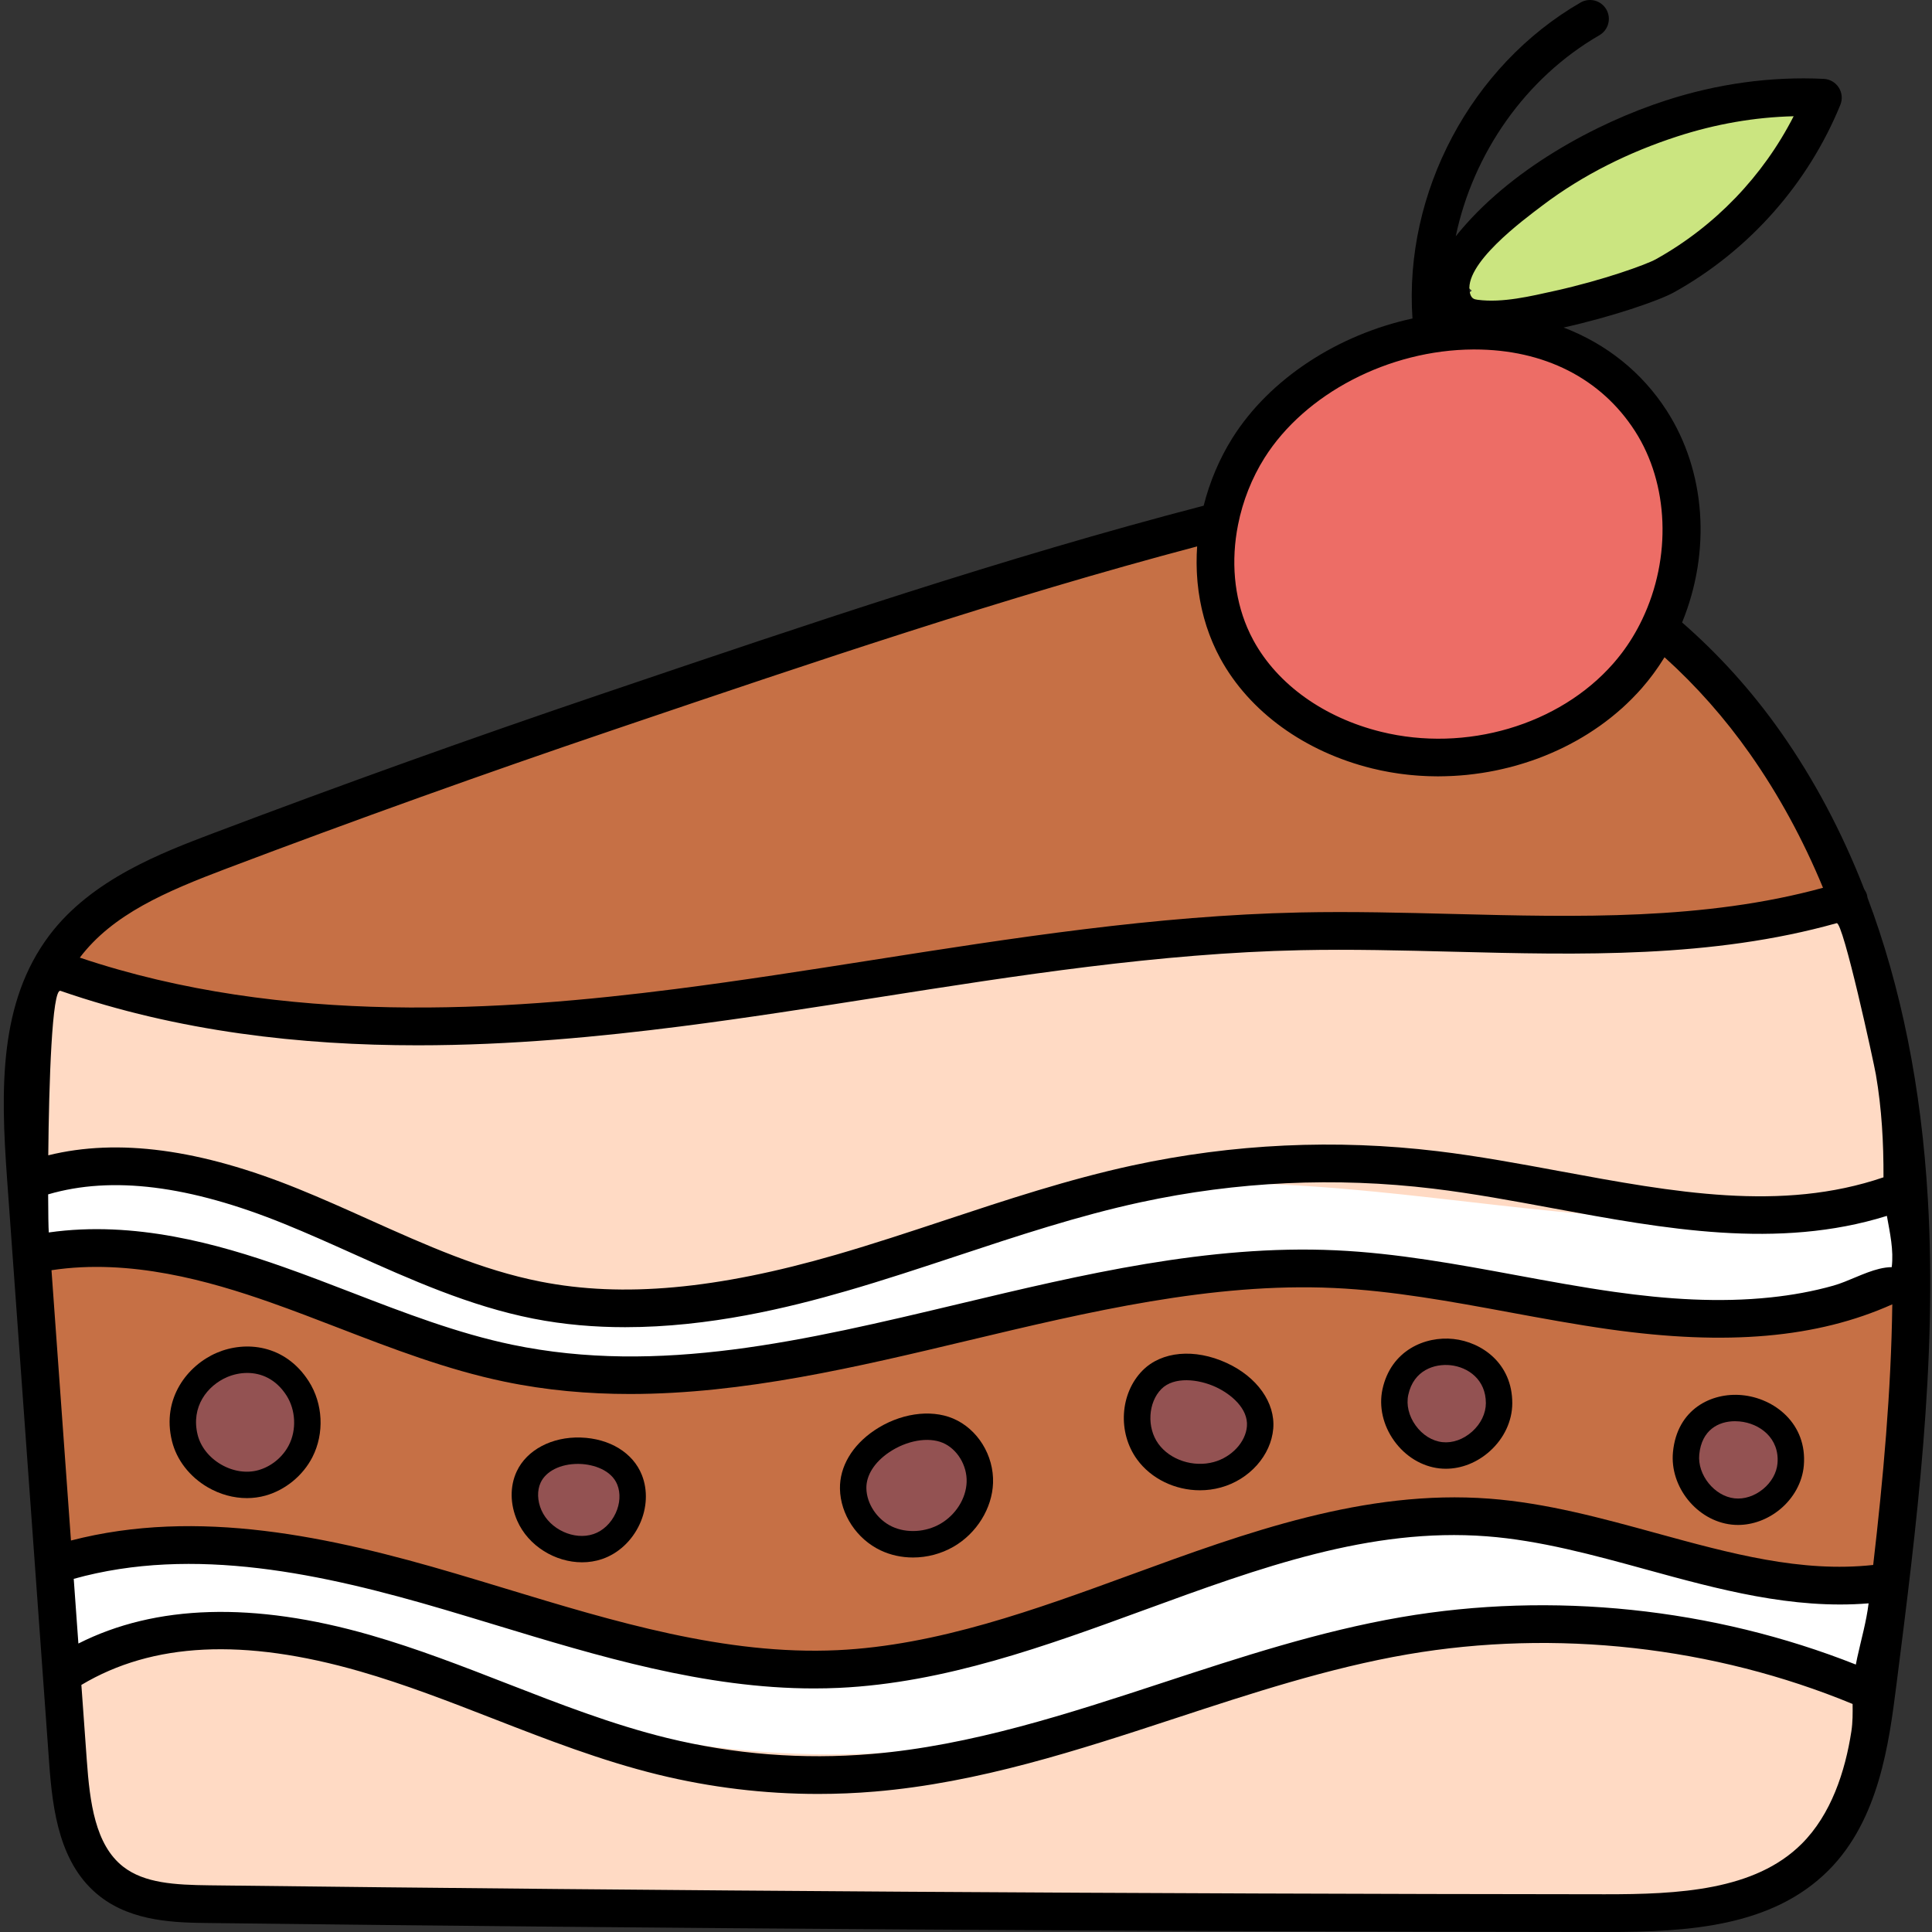
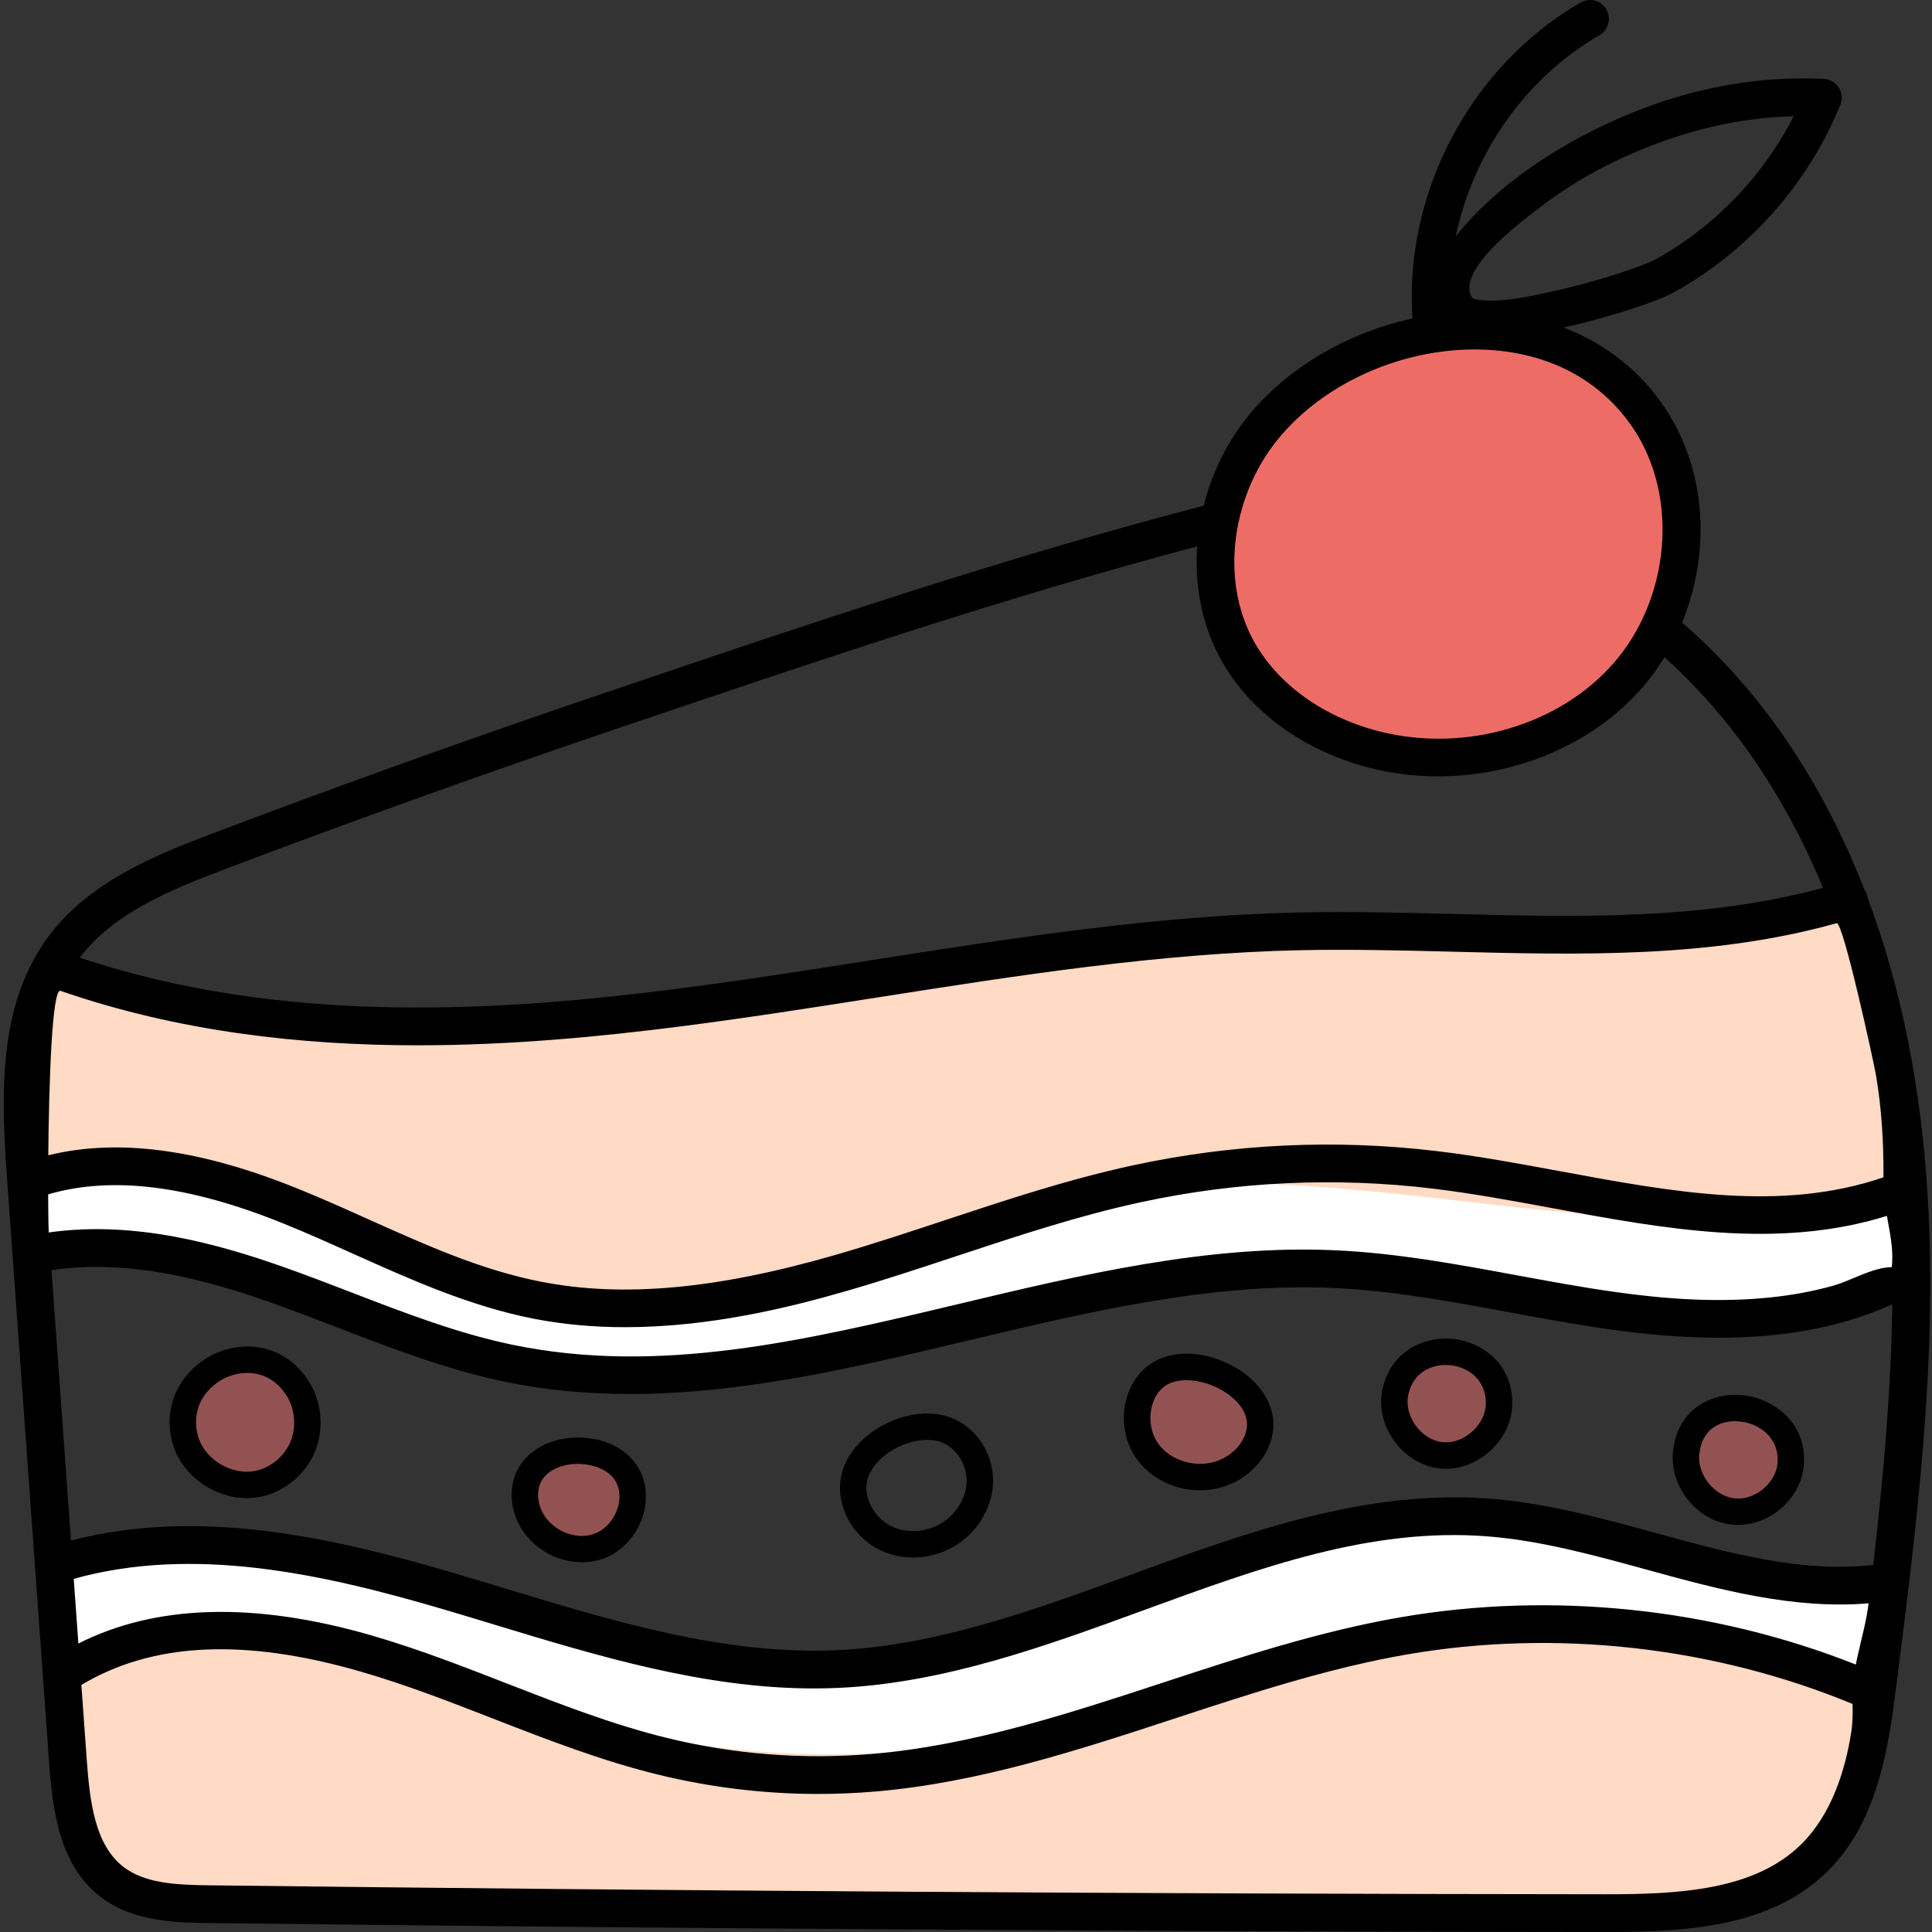
<svg xmlns="http://www.w3.org/2000/svg" height="512pt" viewBox="-1 0 512 512.001" width="512pt">
  <rect x="-1" y="0" width="512" height="512.001" fill="#333333" stroke="none" />
-   <path d="m454.574 349.5c-8.734 0-18.027-.715-28.414-2.18-8.641-1.215-17.391-2.832-25.852-4.398l-.414-.078c-15.359-2.836-31.242-5.77-47.141-6.508-2.719-.125-5.523-.188-8.332-.188-30.293 0-60.656 7.238-90.016 14.242-28.949 6.898-58.883 14.031-88.473 14.031-11.445 0-21.992-1.035-32.238-3.164-14.828-3.086-29.227-8.637-43.164-14.012l-1.059-.406c-5.59-2.148-11.371-4.375-17.109-6.395-12.828-4.516-29.852-9.699-47.758-9.699-4.363 0-8.641.312-12.715.934l-4.566.695 5.926 82.227 5.809-1.508c9.473-2.457 19.297-3.652 30.039-3.652 24.109 0 48.484 6.242 69.156 12.348 4.402 1.293 8.898 2.66 13.246 3.984l.113.035c26.953 8.184 54.824 16.645 83.156 16.645 2.137 0 4.281-.047 6.367-.145 27.246-1.277 53.715-10.953 79.379-20.332 27.125-9.914 55.172-20.16 83.949-20.16 2.992 0 5.984.109 8.902.332 14.539 1.102 29.043 5.082 43.156 8.957 17.086 4.684 33.227 9.105 49.945 9.105 3.223 0 6.418-.172 9.488-.508l3.965-.434.457-3.961c2.199-18.957 4.762-43.996 5.094-69.582l.102-7.824-7.145 3.199c-12.625 5.648-26.969 8.398-43.855 8.398zm-377.227 34.367c-1.891 3.684-5.375 6.547-9.324 7.664-1.125.32-2.332.48-3.586.48-2.691 0-5.414-.754-7.867-2.184-3.629-2.105-6.23-5.434-7.141-9.121-2.102-8.543 3.176-15.105 8.973-17.59 1.93-.832 4.055-1.27 6.141-1.27 3.488 0 8.41 1.195 12.062 6.895 2.863 4.465 3.152 10.406.742 15.125zm86.625 17.973c-1.457 3.164-4.016 5.566-7.039 6.594-1.16.395-2.398.598-3.68.598-5.344 0-10.527-3.301-12.602-8.031-1.352-3.07-1.418-6.332-.18-8.957 1.734-3.703 6.312-6.094 11.672-6.094.188 0 .383.004.578.008 5.652.172 10.148 2.766 11.73 6.77 1.094 2.77.918 6.09-.48 9.113zm85.238 3.715c-2.484 1.438-5.34 2.195-8.258 2.195-2.273 0-4.496-.48-6.426-1.391-4.586-2.164-7.844-7.062-7.926-11.922-.074-4.113 2.441-8.203 6.91-11.223 3.402-2.297 7.477-3.613 11.18-3.613 1.832 0 3.496.309 4.934.914 4.555 1.93 7.727 7.109 7.543 12.316-.176 4.961-3.375 10.074-7.957 12.723zm82.23-27.379c-.414 4.973-4.719 9.688-10.23 11.203-1.355.375-2.773.562-4.215.562-5.051 0-9.895-2.355-12.641-6.141-3.703-5.117-3.262-12.781.977-17.09 1.898-1.922 4.781-2.977 8.129-2.977 2.719 0 5.664.691 8.516 2 6.145 2.82 9.859 7.707 9.465 12.441zm59.027 2.699c-2.418 2.164-5.367 3.355-8.305 3.355-.379 0-.754-.02-1.129-.059-3.266-.355-6.363-2.266-8.5-5.238-2.145-2.984-2.973-6.527-2.277-9.727 1.527-6.98 7.18-9.473 11.961-9.473.48 0 .961.027 1.43.078 4.137.445 11.133 3.484 11.125 12.051-.008 3.273-1.578 6.562-4.305 9.012zm81.586 7.105c-.266 3.043-1.926 6.023-4.551 8.188-2.332 1.91-5.145 2.965-7.918 2.965-.391 0-.754-.023-1.148-.07-6.051-.672-11.164-6.492-11.164-12.711 0-.324.02-.68.059-1.074.766-7.84 6.469-10.633 11.555-10.633.418 0 .844.02 1.266.059 5.199.473 12.66 4.402 11.902 13.277zm0 0" fill="#c67045" />
-   <path d="m109.738 272.008c26.906 0 52.141-2.816 68.773-4.934 17.215-2.184 34.672-4.926 51.559-7.578l.945-.148c36.773-5.77 74.801-11.734 112.605-12.535 3.352-.074 6.805-.109 10.547-.109 10.047 0 20.156.258 29.93.508 9.648.246 19.625.496 29.551.496 19.578 0 45.199-.863 69.797-7.613l5.465-1.496-2.168-5.238c-5.457-13.184-12.156-25.457-19.91-36.473-6.84-9.723-14.699-18.609-23.359-26.418l-4.293-3.867-3.215 4.805c-.102.152-.199.309-.293.461-.309.492-.621.984-.949 1.465l-.07.109c-.062.098-.129.195-.195.289l-.156.227c-.27.398-.551.797-.84 1.195l-.449.613c-.305.406-.609.801-.922 1.199l-.164.207c-.062.082-.129.168-.195.25l-.074.09c-.441.551-.895 1.094-1.367 1.629-.645.734-1.316 1.453-2.031 2.176-.195.195-.391.395-.578.586-.781.785-1.449 1.418-2.098 1.992 0 0-.285.254-.359.324-.676.59-1.363 1.172-1.996 1.688l-.551.441c-.844.664-1.656 1.277-2.391 1.801l-.125.09c-.141.094-.273.188-.406.285-.73.508-1.469 1-2.223 1.484-.109.074-.219.145-.328.207l-.129.078c-.859.543-1.727 1.059-2.625 1.559-.176.102-.355.207-.551.312-.828.449-1.676.895-2.504 1.309l-.312.16c-.961.469-1.879.887-2.75 1.266l-.727.312c-1.133.473-2.066.844-2.934 1.168l-.25.094c-.828.297-1.719.598-2.742.918l-.668.215c-1 .301-1.996.594-3.094.879-.137.031-.277.062-.371.086-.902.234-1.812.438-2.719.629 0 0-.422.094-.492.109l-.207.035c-1.086.223-2.082.402-2.945.535-.254.035-.512.07-.773.117-.898.129-1.805.238-2.629.332-.156.016-.641.07-.641.07-.973.098-1.988.172-3.105.234l-.113.008c-.188.012-.375.02-.641.031-1.031.047-1.965.07-2.855.07-.121 0-.238.004-.375.012 0 0-.52-.012-.66-.012-.523-.008-1.051-.016-1.562-.035l-.797-.027-1.414-.074-.836-.062c-.453-.039-.895-.074-1.371-.121l-.887-.086-.387-.051c-.289-.031-.574-.066-.863-.105l-.98-.129c-.434-.062-.875-.137-1.309-.207l-.332-.055c-.121-.02-.246-.035-.363-.059l-.176-.035c-.469-.078-.93-.168-1.441-.273l-.305-.059c-.086-.016-.172-.031-.254-.051l-.164-.035c-.715-.148-1.422-.301-2.129-.477-16.508-4.074-30.008-13.797-37.023-26.66-.309-.566-.594-1.129-.902-1.766l-.23-.48c-.191-.41-.383-.816-.566-1.234-.066-.152-.133-.305-.191-.461l-.074-.188c-.141-.328-.273-.66-.402-.992l-.32-.832c-.191-.516-.375-1.039-.551-1.574-.035-.105-.074-.219-.117-.336-.184-.582-.355-1.172-.531-1.809 0 0-.117-.441-.148-.559-.117-.453-.227-.898-.344-1.383-.043-.18-.086-.359-.121-.539l-.027-.129c-.062-.262-.113-.527-.168-.793l-.09-.441c-.023-.141-.121-.68-.121-.68-.09-.52-.18-1.051-.258-1.621l-.055-.387c-.094-.648-.164-1.309-.23-1.988-.012-.117-.023-.238-.031-.355l-.016-.223c-.043-.477-.078-.945-.102-1.332-.004-.168-.039-.793-.039-.793-.02-.438-.027-.879-.035-1.316l-.004-.18c-.008-.199-.008-.387-.008-.582 0-.527 0-1.051.02-1.582l.004-.383.004-.145c.02-.629.055-1.262.102-1.898l.496-6.977-6.762 1.789c-51.137 13.516-102.211 30.82-151.605 47.555l-3.531 1.203c-34.188 11.582-68.676 23.945-102.504 36.75-16.871 6.383-31.609 12.691-41.164 25.285l-4.207 5.543 6.598 2.219c26.977 9.07 56.805 13.48 91.176 13.48zm0 0" fill="#c67045" />
-   <path d="m441.961 31.395c-30.516 9.902-49.992 27.773-58.043 41.195l5.113 4.438-9.898 7.883 14.922-.391c4.887-.129 10.973-.988 18.09-2.566 12.504-2.77 24.805-7.047 28.121-8.895 16.555-9.219 29.875-23.043 38.52-39.984l3.816-7.473-8.391.203c-10.781.262-21.633 2.145-32.25 5.59zm0 0" fill="#cbe580" />
  <path d="m504.996 319.809-.316-6.027-5.863 1.434c-14.113 3.449-29.473 5.125-46.953 5.125-21.188 0-42.789-2.465-63.77-4.855-21.191-2.426-43.102-4.934-64.863-4.934-10.129 0-19.355.535-28.211 1.629-19.965 2.469-39.586 8.074-58.555 13.496l-.84.238c-7.277 2.074-14.797 4.219-22.227 6.141-14.906 3.867-34.676 8.309-55.363 8.309-9.484 0-18.508-.957-26.82-2.844-13.488-3.07-26.406-8.809-38.902-14.355l-.164-.074c-6.934-3.074-14.105-6.258-21.32-8.969-13.824-5.176-26.621-7.801-38.035-7.801-8.555 0-16.484 1.473-23.574 4.379l-3.352 1.371 1.457 20.25 5.305-.754c3.848-.547 7.871-.824 11.965-.824 17.875 0 34.926 5.188 47.781 9.707 6.016 2.121 12.082 4.457 17.945 6.719l.215.082c13.906 5.363 28.281 10.91 43.164 14.008 10.414 2.168 21.051 3.219 32.512 3.219 29.09 0 57.797-6.844 88.191-14.086 29.371-7.004 59.738-14.242 89.957-14.242 2.828 0 5.652.062 8.395.191 15.852.73 31.734 3.664 47.141 6.512 8.145 1.504 17.375 3.215 26.27 4.473 10.402 1.469 19.699 2.18 28.426 2.18 17.195 0 31.766-2.848 44.508-8.688l6.457 1.875-.062-6.723c-.051-5.449-.215-10.887-.496-16.16zm0 0" fill="#fff" />
  <path d="m486.609 420.207c-16.887 0-33.762-4.629-50.086-9.105l-.16-.047c-14.004-3.836-28.484-7.805-43-8.91-2.992-.227-6.055-.344-9.109-.344-28.535 0-55.32 9.785-83.676 20.148l-.133.047c-25.59 9.359-52.051 19.035-79.297 20.309-2.137.098-4.305.148-6.434.148-28.273 0-56.145-8.461-83.09-16.641-4.465-1.367-8.93-2.711-13.375-4.023-20.652-6.102-45.02-12.336-69.156-12.336-11.309 0-22.039 1.395-31.902 4.145l-3.938 1.098 2.375 32.918 6.953-4.121c10.27-6.082 23.301-9.301 37.684-9.301 7.559 0 15.508.875 23.633 2.594 13.477 2.852 26.715 7.613 39.512 12.223l.215.078c7.66 2.762 16.34 5.898 24.941 8.496 22.84 6.859 46.547 10.336 70.465 10.336 18.18 0 36.348-2.031 53.996-6.031 14.977-3.387 29.832-8.254 44.195-12.961l.191-.062c20.859-6.852 42.434-13.93 64.52-16.496 6.777-.789 13.887-1.188 21.133-1.188 30.672 0 61.227 7.031 88.188 13.234l5.383 1.238.699-5.48c.621-4.871 1.23-9.762 1.824-14.672l.73-6.086-6.105.504c-2.332.191-4.746.289-7.176.289zm0 0" fill="#fff" />
  <path d="m490.441 242.957-1.57-4.391-4.492 1.262c-24.859 6.984-50.812 7.883-70.648 7.883-.004 0-.008 0-.008 0-9.898 0-19.922-.254-29.621-.496-9.758-.25-19.848-.512-29.883-.512-3.77 0-7.238.035-10.602.109-37.812.797-75.852 6.77-112.68 12.551l-.949.148c-16.859 2.645-34.289 5.379-51.477 7.559-16.66 2.121-41.922 4.941-68.797 4.941-35.125 0-65.559-4.629-93.043-14.156l-4.379-1.516-1.844 4.25c-5.754 13.25-6.098 28.68-4.844 47.77l.438 6.648 6.262-2.277c6.215-2.262 13.113-3.406 20.5-3.406 11.066 0 23.504 2.559 36.965 7.609 7.07 2.652 14.145 5.785 20.984 8.816l.336.148c12.609 5.609 25.648 11.41 39.457 14.539 8.535 1.938 17.785 2.922 27.492 2.922 21.016 0 41.031-4.488 56.121-8.398 7.426-1.922 14.938-4.066 22.203-6.137l.953-.273c18.863-5.387 38.367-10.957 58.07-13.398 8.742-1.078 17.852-1.605 27.852-1.605 21.516 0 43.375 2.496 64.52 4.914 20.922 2.391 42.555 4.867 64.043 4.867 18.273 0 34.293-1.805 48.98-5.52l4.07-1.027-.309-4.188c-1.887-25.32-6.629-48.746-14.102-69.637zm0 0" fill="#ffdac4" />
  <path d="m402.992 428.188c-7.34 0-14.543.402-21.406 1.199-22.375 2.598-44.102 9.73-65.109 16.625-14.355 4.711-29.199 9.582-44.105 12.953-17.469 3.953-35.414 5.957-53.336 5.957-23.625 0-47.043-3.438-69.598-10.219-8.527-2.566-17.172-5.684-24.797-8.434-12.93-4.668-26.305-9.496-40.121-12.418-8.273-1.75-16.48-2.641-24.387-2.641-16.699 0-30.949 3.965-42.355 11.789l-2.367 1.621 1.609 22.27c.879 12.191 2.496 24.688 11.555 31.746 6.863 5.34 15.773 5.875 25.859 5.996 121.672 1.461 246.086 2.258 369.785 2.371h.551c20.426 0 41.516-1.148 55.238-14.832 11.246-11.227 14.191-27.695 16.434-45.008l.582-4.496-4.418-1.02c-27.418-6.309-58.496-13.461-89.613-13.461zm0 0" fill="#ffdac4" />
  <g fill="#935252">
    <path d="m460.473 371.719c-.652-.066-1.242-.078-1.68-.078-7.996 0-13.664 5.242-14.445 13.348-.777 8.031 5.773 16.164 13.766 17.062.488.055.984.082 1.48.082 3.469 0 6.953-1.297 9.816-3.652 3.238-2.664 5.285-6.395 5.625-10.242.84-9.785-6.902-15.816-14.562-16.52zm0 0" />
    <path d="m383.969 356.828c-.602-.062-1.215-.094-1.824-.094-7.434 0-13.25 4.645-14.812 11.828-.883 4.027.125 8.441 2.762 12.113 2.637 3.676 6.512 6.035 10.625 6.477.477.051.961.078 1.445.078 3.68 0 7.34-1.465 10.305-4.125 3.355-3.008 5.289-7.098 5.305-11.246 0-9.305-7.156-14.312-13.805-15.031zm0 0" />
    <path d="m323.227 363.008c-3.133-1.438-6.629-2.23-9.844-2.23-4.191 0-7.707 1.328-10.176 3.828-5.238 5.297-5.812 14.695-1.281 20.953 3.301 4.551 9.09 7.379 15.105 7.379 1.699 0 3.375-.223 4.988-.668 6.793-1.879 11.895-7.574 12.406-13.848.602-7.305-5.387-12.754-11.199-15.414zm0 0" />
-     <path d="m250.785 377.754c-1.832-.77-3.887-1.164-6.105-1.164-4.336 0-8.895 1.473-12.844 4.141-5.312 3.59-8.316 8.602-8.238 13.766.102 6.051 3.984 11.91 9.656 14.578 2.316 1.09 4.977 1.668 7.695 1.668 3.453 0 6.832-.895 9.773-2.594 5.52-3.203 9.23-9.164 9.449-15.207.219-6.504-3.633-12.746-9.387-15.188zm0 0" />
    <path d="m152.863 382.965c-.238-.012-.48-.012-.719-.012-6.613 0-12.129 2.996-14.383 7.809-1.609 3.41-1.555 7.586.141 11.445 2.535 5.789 8.82 9.836 15.289 9.836 1.637 0 3.227-.258 4.734-.773 3.77-1.293 6.969-4.273 8.773-8.172 1.742-3.758 1.941-7.934.543-11.469-2.422-6.117-9.004-8.484-14.379-8.664zm0 0" />
    <path d="m64.516 358.84c-2.488 0-5.02.527-7.305 1.52-6.918 2.973-13.215 10.832-10.703 21.07 1.102 4.457 4.215 8.465 8.559 10.996 2.922 1.695 6.156 2.594 9.355 2.594 1.52 0 3.012-.203 4.426-.605 4.73-1.344 8.902-4.77 11.172-9.18 2.887-5.664 2.539-12.77-.887-18.109-3.418-5.34-8.609-8.285-14.617-8.285zm0 0" />
  </g>
  <path d="m389.754 87.613h-.375c-23.984.129-47.906 12.629-59.527 31.105-3.652 5.809-6.301 12.504-7.66 19.355-2.117 10.605-1.168 21.055 2.734 30.191.555 1.309 1.18 2.605 1.859 3.852 7.023 12.879 20.523 22.605 37.035 26.68 5.316 1.309 10.84 1.969 16.41 1.969 19.465 0 38.176-8.082 50.02-21.59.809-.902 1.609-1.879 2.457-2.992 2.316-3.055 4.336-6.367 6-9.844l.488-1.035v-.023c8.047-17.68 7.016-38.664-2.715-53.766-9.922-15.414-26.516-23.902-46.727-23.902zm0 0" fill="#ed6d66" />
  <path d="m509.898 317.719c-1.715-29.469-7.074-56.164-16-79.852-.035-.293-.086-.582-.176-.871-.152-.488-.395-.922-.668-1.32-5.902-15.164-13.277-29.078-22.125-41.66-7.582-10.781-16.375-20.531-26.156-29.055 7.734-18.875 6.27-40.07-4.09-56.152-6.543-10.168-16.008-17.691-27.309-22.008 12.457-2.766 25.18-7.059 29.324-9.371 19.797-11.031 35.43-28.66 44.012-49.641.613-1.5.461-3.207-.41-4.578-.875-1.367-2.355-2.227-3.977-2.309-13.988-.676-28.086 1.254-41.906 5.734-18.406 5.969-41.512 18.305-55.633 35.988 4.609-21.984 18.465-41.965 38.078-53.293 2.391-1.383 3.211-4.441 1.828-6.832-1.379-2.391-4.438-3.211-6.828-1.828-29.012 16.758-46.832 50.328-44.543 83.734-19.777 4.281-37.832 15.957-47.699 31.648-3.434 5.457-6.039 11.617-7.637 17.965-52.805 13.734-105.457 31.57-156.406 48.832l-3.34 1.133c-34.148 11.57-68.695 23.953-102.68 36.812-13.641 5.168-32.32 12.246-43.492 27.094-13.348 17.758-12.914 40.59-11.203 64.387 3.715 51.656 7.441 103.312 11.168 154.969.918 12.73 2.789 27.008 13.469 35.332 8.75 6.812 20.387 6.949 28.879 7.047 122.355 1.473 246.785 2.27 369.836 2.375h.637c21.531 0 43.723-1.359 58.684-16.293 13.473-13.445 16.09-33.957 18-48.934 5.359-42.148 10.898-85.73 8.363-129.055zm-102.074-263.312c10.707-8.098 22.934-14.121 35.68-18.254 10.188-3.305 20.523-5.098 30.832-5.348-8.109 15.883-20.863 29.176-36.504 37.891-2.551 1.422-13.992 5.551-26.77 8.379-6.406 1.418-13.867 3.242-20.465 2.371-.438-.059-.895-.137-1.254-.395-.41-.301-.633-.797-.77-1.289-2.082-7.59 14.18-19.52 19.25-23.355zm-80.727 84.648c1.234-6.25 3.648-12.363 6.988-17.672 10.75-17.09 32.98-28.652 55.32-28.77h.352c18.453 0 33.543 7.664 42.52 21.609 9.004 13.98 9.758 33.586 1.914 49.949 0 0 0 .004-.004.008-1.527 3.203-3.359 6.215-5.465 8.98-.703.922-1.434 1.816-2.195 2.684-14.348 16.348-39.066 23.621-61.508 18.094-15.152-3.734-27.484-12.559-33.84-24.215-.605-1.105-1.152-2.242-1.648-3.406-3.473-8.148-4.344-17.68-2.434-27.262zm-267.996 91.098c33.875-12.816 68.309-25.164 102.348-36.695l3.34-1.133c49.41-16.742 100.422-34.031 151.465-47.52-.051.703-.086 1.406-.109 2.109-.004.168-.004.332-.008.5-.016.586-.023 1.168-.023 1.75 0 .254.008.508.012.766.008.504.023 1.008.043 1.512.012.258.023.52.039.777.027.539.07 1.074.113 1.613.02.203.031.406.051.609.07.73.152 1.461.254 2.184.016.137.039.27.059.402.086.594.176 1.184.281 1.766.043.242.09.484.137.723.09.488.188.969.293 1.453.055.25.113.5.168.75.117.5.242.996.375 1.488.055.211.105.422.164.633.191.691.398 1.379.617 2.062.023.078.051.156.078.234.199.605.406 1.203.629 1.797.078.219.164.438.25.656.176.457.355.914.547 1.367.098.23.195.465.297.695.199.453.406.906.617 1.355.094.199.188.402.285.602.312.641.637 1.273.977 1.898 7.695 14.113 22.359 24.734 40.23 29.141.766.188 1.539.363 2.312.527.25.051.504.098.754.148.523.105 1.051.207 1.578.301.297.051.594.098.891.148.484.078.969.156 1.453.227.316.043.625.082.941.125.473.062.949.117 1.426.172.312.031.625.066.941.098.48.047.965.086 1.445.125.305.023.609.047.914.066.508.035 1.016.059 1.523.082.277.012.555.027.836.035.582.02 1.164.027 1.746.035.203 0 .406.008.609.008.043 0 .082.004.125.004.102 0 .203-.008.301-.008 1.035-.004 2.062-.035 3.094-.082.262-.012.523-.02.781-.035 1.113-.062 2.223-.145 3.328-.254.211-.02.418-.047.625-.07.98-.105 1.961-.23 2.934-.375.223-.031.449-.062.672-.098 1.094-.168 2.184-.363 3.27-.582.242-.051.484-.102.727-.152.984-.211 1.965-.434 2.938-.68.152-.039.309-.074.461-.113 1.074-.277 2.145-.586 3.203-.914.25-.074.5-.156.75-.234 1.051-.336 2.098-.684 3.133-1.066.027-.008.051-.016.074-.023 1.055-.391 2.094-.809 3.125-1.246.238-.098.477-.199.719-.305 1.012-.441 2.02-.898 3.012-1.383.117-.055.227-.117.34-.172.91-.449 1.805-.922 2.691-1.41.211-.117.426-.23.637-.352.949-.535 1.887-1.09 2.809-1.668.172-.105.336-.219.504-.324.82-.523 1.629-1.066 2.422-1.621.168-.117.34-.234.504-.352.883-.633 1.75-1.285 2.598-1.957.184-.145.363-.293.547-.441.773-.625 1.531-1.266 2.273-1.926.105-.09.211-.18.312-.27.805-.727 1.586-1.477 2.355-2.242.18-.176.355-.359.531-.539.77-.789 1.527-1.586 2.254-2.414.516-.586 1.016-1.188 1.508-1.797.156-.191.309-.387.461-.582.34-.43.672-.859 1-1.297.164-.223.328-.449.492-.676.316-.434.625-.875.93-1.32.148-.215.297-.426.438-.645.367-.551.727-1.109 1.074-1.672.059-.094.121-.184.18-.273 8.41 7.586 16.004 16.172 22.621 25.586 7.594 10.801 14.055 22.652 19.375 35.508-31.418 8.621-65.184 7.77-97.895 6.941-13.359-.34-27.172-.691-40.715-.402-38.168.809-76.391 6.812-113.355 12.617-17.129 2.688-34.844 5.469-52.277 7.688-45.164 5.746-103.555 9.883-157.723-8.336 8.723-11.508 22.797-17.516 38.941-23.629zm-44.062 32.434c31.336 10.855 63.902 14.43 94.672 14.43 24.855 0 48.539-2.32 69.434-4.977 17.578-2.238 35.363-5.031 52.566-7.73 36.637-5.754 74.52-11.703 112.016-12.5 13.309-.281 27.004.066 40.25.402 33.777.855 68.652 1.734 101.754-7.562 1.707-.48 9.832 36.828 10.402 40.145 1.555 9.039 2.047 18.07 2.012 27.207-27.051 9.242-55.535 3.969-85.691-1.613-10.648-1.973-21.664-4.012-32.484-5.312-27.023-3.25-54.219-1.98-80.824 3.77-16.949 3.664-33.566 9.168-49.637 14.492-9.473 3.137-19.266 6.379-28.953 9.184-31.613 9.152-56.492 11.418-78.305 7.121-15.715-3.094-30.223-9.605-45.578-16.496-6.062-2.727-12.336-5.539-18.621-8.086-25.996-10.543-47.734-13.457-66.262-8.895.18-19.129.992-44.363 3.25-43.578zm3.5 155.824c31.844-8.875 66.023-1.359 98.293 8.168 4.434 1.309 8.879 2.66 13.328 4.008 27.344 8.305 55.551 16.871 84.555 16.867 2.211 0 4.434-.047 6.66-.152 28.004-1.309 54.84-11.117 80.789-20.605 30.82-11.266 59.922-21.914 90.82-19.562 14.094 1.07 28.391 4.992 42.219 8.785 19.098 5.242 38.805 10.641 58.996 8.984-.594 4.867-1.973 9.605-3.012 14.379-.133.613-.25 1.227-.371 1.84-37.82-14.98-80.434-19.445-120.484-12.559-21.566 3.707-42.629 10.617-62.996 17.305-25.074 8.23-51 16.742-77.367 18.953-18.219 1.527-36.465.098-54.223-4.25-14.41-3.527-28.641-9.066-42.398-14.422-11.711-4.559-23.82-9.27-36.191-12.832-30.906-8.891-56.891-8.129-77.383 2.234-.414-5.715-.824-11.426-1.234-17.141zm471.094 40.41c-1.641 10.664-5.371 22.031-13.164 29.809-12.402 12.383-32.613 13.395-52.242 13.371-123.016-.102-247.41-.902-369.73-2.371-9.168-.109-17.219-.555-22.852-4.938-7.441-5.805-8.844-17.094-9.641-28.164-.48-6.672-.961-13.34-1.441-20.004 18.871-11.277 43.039-12.457 73.824-3.594 11.938 3.434 23.832 8.062 35.332 12.539 14.062 5.473 28.602 11.129 43.648 14.816 13.941 3.414 28.168 5.129 42.457 5.129 4.988 0 9.988-.207 14.98-.629 27.535-2.309 54.027-11.004 79.652-19.414 20.023-6.574 40.727-13.371 61.57-16.953 39.262-6.75 81.109-2.074 117.934 13.152.027 2.398.047 4.801-.328 7.25zm5.781-44.09c-19.07 2.09-37.789-3.027-57.566-8.453-14.281-3.918-29.051-7.973-44.109-9.117-33.047-2.508-64.547 9.008-95.008 20.145-25.242 9.227-51.344 18.77-77.824 20.008-29.621 1.383-59.219-7.605-87.84-16.293-4.477-1.359-8.945-2.715-13.406-4.031-33.07-9.766-68.195-17.461-101.855-8.734-1.723-23.879-3.441-47.758-5.16-71.637 20.824-3.164 41.867 2.844 58.066 8.547 6.02 2.121 12.125 4.477 18.027 6.75 14.109 5.438 28.703 11.066 43.938 14.234 11.074 2.305 22.168 3.273 33.258 3.273 30.164 0 60.266-7.172 89.629-14.172 31.793-7.578 64.676-15.41 96.961-13.918 15.527.715 31.254 3.621 46.461 6.434 8.648 1.598 17.59 3.25 26.484 4.508 31.246 4.41 55.109 2.301 75.008-6.613-.305 23.062-2.41 46.195-5.062 69.07zm4.914-78.926c-1.082.008-2.176.176-3.281.441-4.094.988-8.301 3.367-12.18 4.461-5.41 1.527-10.957 2.516-16.543 3.109-13.785 1.465-27.77.488-41.457-1.445-8.684-1.227-17.52-2.859-26.066-4.438-15.539-2.871-31.605-5.844-47.816-6.59-33.699-1.559-67.27 6.441-99.738 14.18-40.898 9.746-79.527 18.953-118.535 10.836-14.434-3.004-28.641-8.48-42.379-13.777-5.969-2.301-12.141-4.68-18.301-6.848-17.117-6.027-39.383-12.355-62.105-9.121-.09-1.23-.156-4.984-.168-10.094 16.891-4.949 37.375-2.406 62.539 7.801 6.113 2.477 12.301 5.254 18.285 7.941 15.191 6.82 30.902 13.871 47.742 17.188 8.145 1.605 16.324 2.27 24.344 2.27 22.289 0 43.305-5.148 58.672-9.598 9.871-2.855 19.754-6.133 29.312-9.297 15.82-5.242 32.184-10.66 48.609-14.211 25.516-5.516 51.598-6.73 77.516-3.613 10.508 1.266 21.359 3.273 31.859 5.219 29.301 5.422 59.574 11.02 88.406 2 .82 4.562 1.836 9.102 1.285 13.586zm0 0" />
  <path d="m251.57 375.918c-6.055-2.555-14.238-1.32-20.855 3.152-5.895 3.98-9.215 9.617-9.117 15.465.117 6.785 4.457 13.352 10.797 16.344 2.656 1.254 5.594 1.875 8.562 1.875 3.707 0 7.457-.965 10.762-2.875 6.109-3.531 10.211-10.148 10.449-16.863.254-7.324-4.102-14.355-10.598-17.098zm-3.355 27.902c-3.93 2.27-8.965 2.555-12.832.73-3.922-1.852-6.715-6.02-6.785-10.137-.059-3.434 2.141-6.914 6.035-9.543 4.633-3.133 10.344-4.141 14.215-2.504 3.816 1.613 6.477 5.988 6.32 10.402-.152 4.359-2.883 8.695-6.953 11.051zm0 0" />
  <path d="m324.07 361.195c-8.492-3.902-17.242-3.109-22.293 2.008-5.98 6.066-6.629 16.398-1.473 23.523 3.766 5.199 10.152 8.215 16.695 8.215 1.852 0 3.715-.242 5.539-.746 7.586-2.086 13.297-8.504 13.887-15.609.562-6.859-4.285-13.684-12.355-17.391zm5.375 16.816c-.344 4.164-4.027 8.133-8.766 9.438-5.414 1.492-11.602-.539-14.703-4.828-3.102-4.285-2.742-10.926.785-14.504 3.344-3.387 9.801-2.668 14.387-.562 4.07 1.871 8.688 5.73 8.297 10.457zm0 0" />
  <path d="m56.422 358.52c-7.668 3.293-14.648 12.016-11.848 23.383 1.227 4.992 4.684 9.457 9.48 12.246 3.246 1.891 6.855 2.867 10.383 2.867 1.684 0 3.352-.227 4.953-.676 5.262-1.488 9.898-5.297 12.402-10.184 3.211-6.281 2.828-14.176-.98-20.117-6.25-9.75-16.754-10.801-24.391-7.52zm19.137 24.445c-1.629 3.188-4.648 5.668-8.074 6.637-3.133.887-6.746.34-9.91-1.504-3.164-1.84-5.426-4.711-6.203-7.871-1.836-7.445 2.602-13.039 7.812-15.277 1.57-.672 3.414-1.105 5.336-1.105 3.648 0 7.574 1.562 10.402 5.973 2.449 3.824 2.707 9.105.637 13.148zm0 0" />
  <path d="m152.875 380.961c-7.621-.238-14.273 3.285-16.934 8.961-1.844 3.934-1.793 8.703.129 13.094 2.941 6.699 10.09 11.012 17.18 11.012 1.797 0 3.586-.277 5.305-.859 4.293-1.461 7.926-4.828 9.961-9.234 1.969-4.262 2.184-9.016.586-13.043-2.332-5.891-8.551-9.695-16.227-9.93zm9.285 20.035c-1.234 2.676-3.371 4.699-5.859 5.543-5.117 1.742-11.574-1.219-13.82-6.336-1.098-2.504-1.172-5.234-.199-7.309 1.422-3.035 5.262-4.945 9.863-4.945.172 0 .344.004.516.008 3.621.113 8.395 1.621 9.934 5.512.895 2.254.738 5-.434 7.527zm0 0" />
  <path d="m384.184 354.844c-7.488-.812-16.562 3.004-18.809 13.297-1 4.586.129 9.586 3.102 13.711 2.969 4.129 7.352 6.785 12.02 7.293.555.059 1.109.09 1.664.09 4.137 0 8.305-1.645 11.641-4.637 3.789-3.395 5.965-8.035 5.969-12.73.012-10.535-8.07-16.211-15.586-17.023zm4.945 24.543c-2.309 2.07-5.18 3.09-7.875 2.797-2.699-.293-5.285-1.902-7.098-4.422-1.812-2.516-2.52-5.48-1.941-8.129 1.422-6.523 6.934-8.293 11.215-7.832 4.656.508 9.348 3.812 9.34 10.059-.004 2.711-1.332 5.457-3.641 7.527zm0 0" />
  <path d="m442.355 384.797c-.898 9.23 6.359 18.219 15.527 19.238.562.062 1.133.094 1.703.094 3.898 0 7.859-1.449 11.086-4.098 3.664-3.004 5.98-7.242 6.359-11.621.953-11.074-7.754-17.895-16.43-18.688-8.008-.738-17.141 3.668-18.246 15.074zm6.965.676c.637-6.547 5.121-8.836 9.48-8.836.387 0 .777.02 1.164.055 5.445.5 10.66 4.477 10.09 11.117-.215 2.512-1.609 4.996-3.824 6.812-2.25 1.848-5.008 2.746-7.578 2.457-5.316-.59-9.852-6.234-9.332-11.605zm0 0" />
</svg>